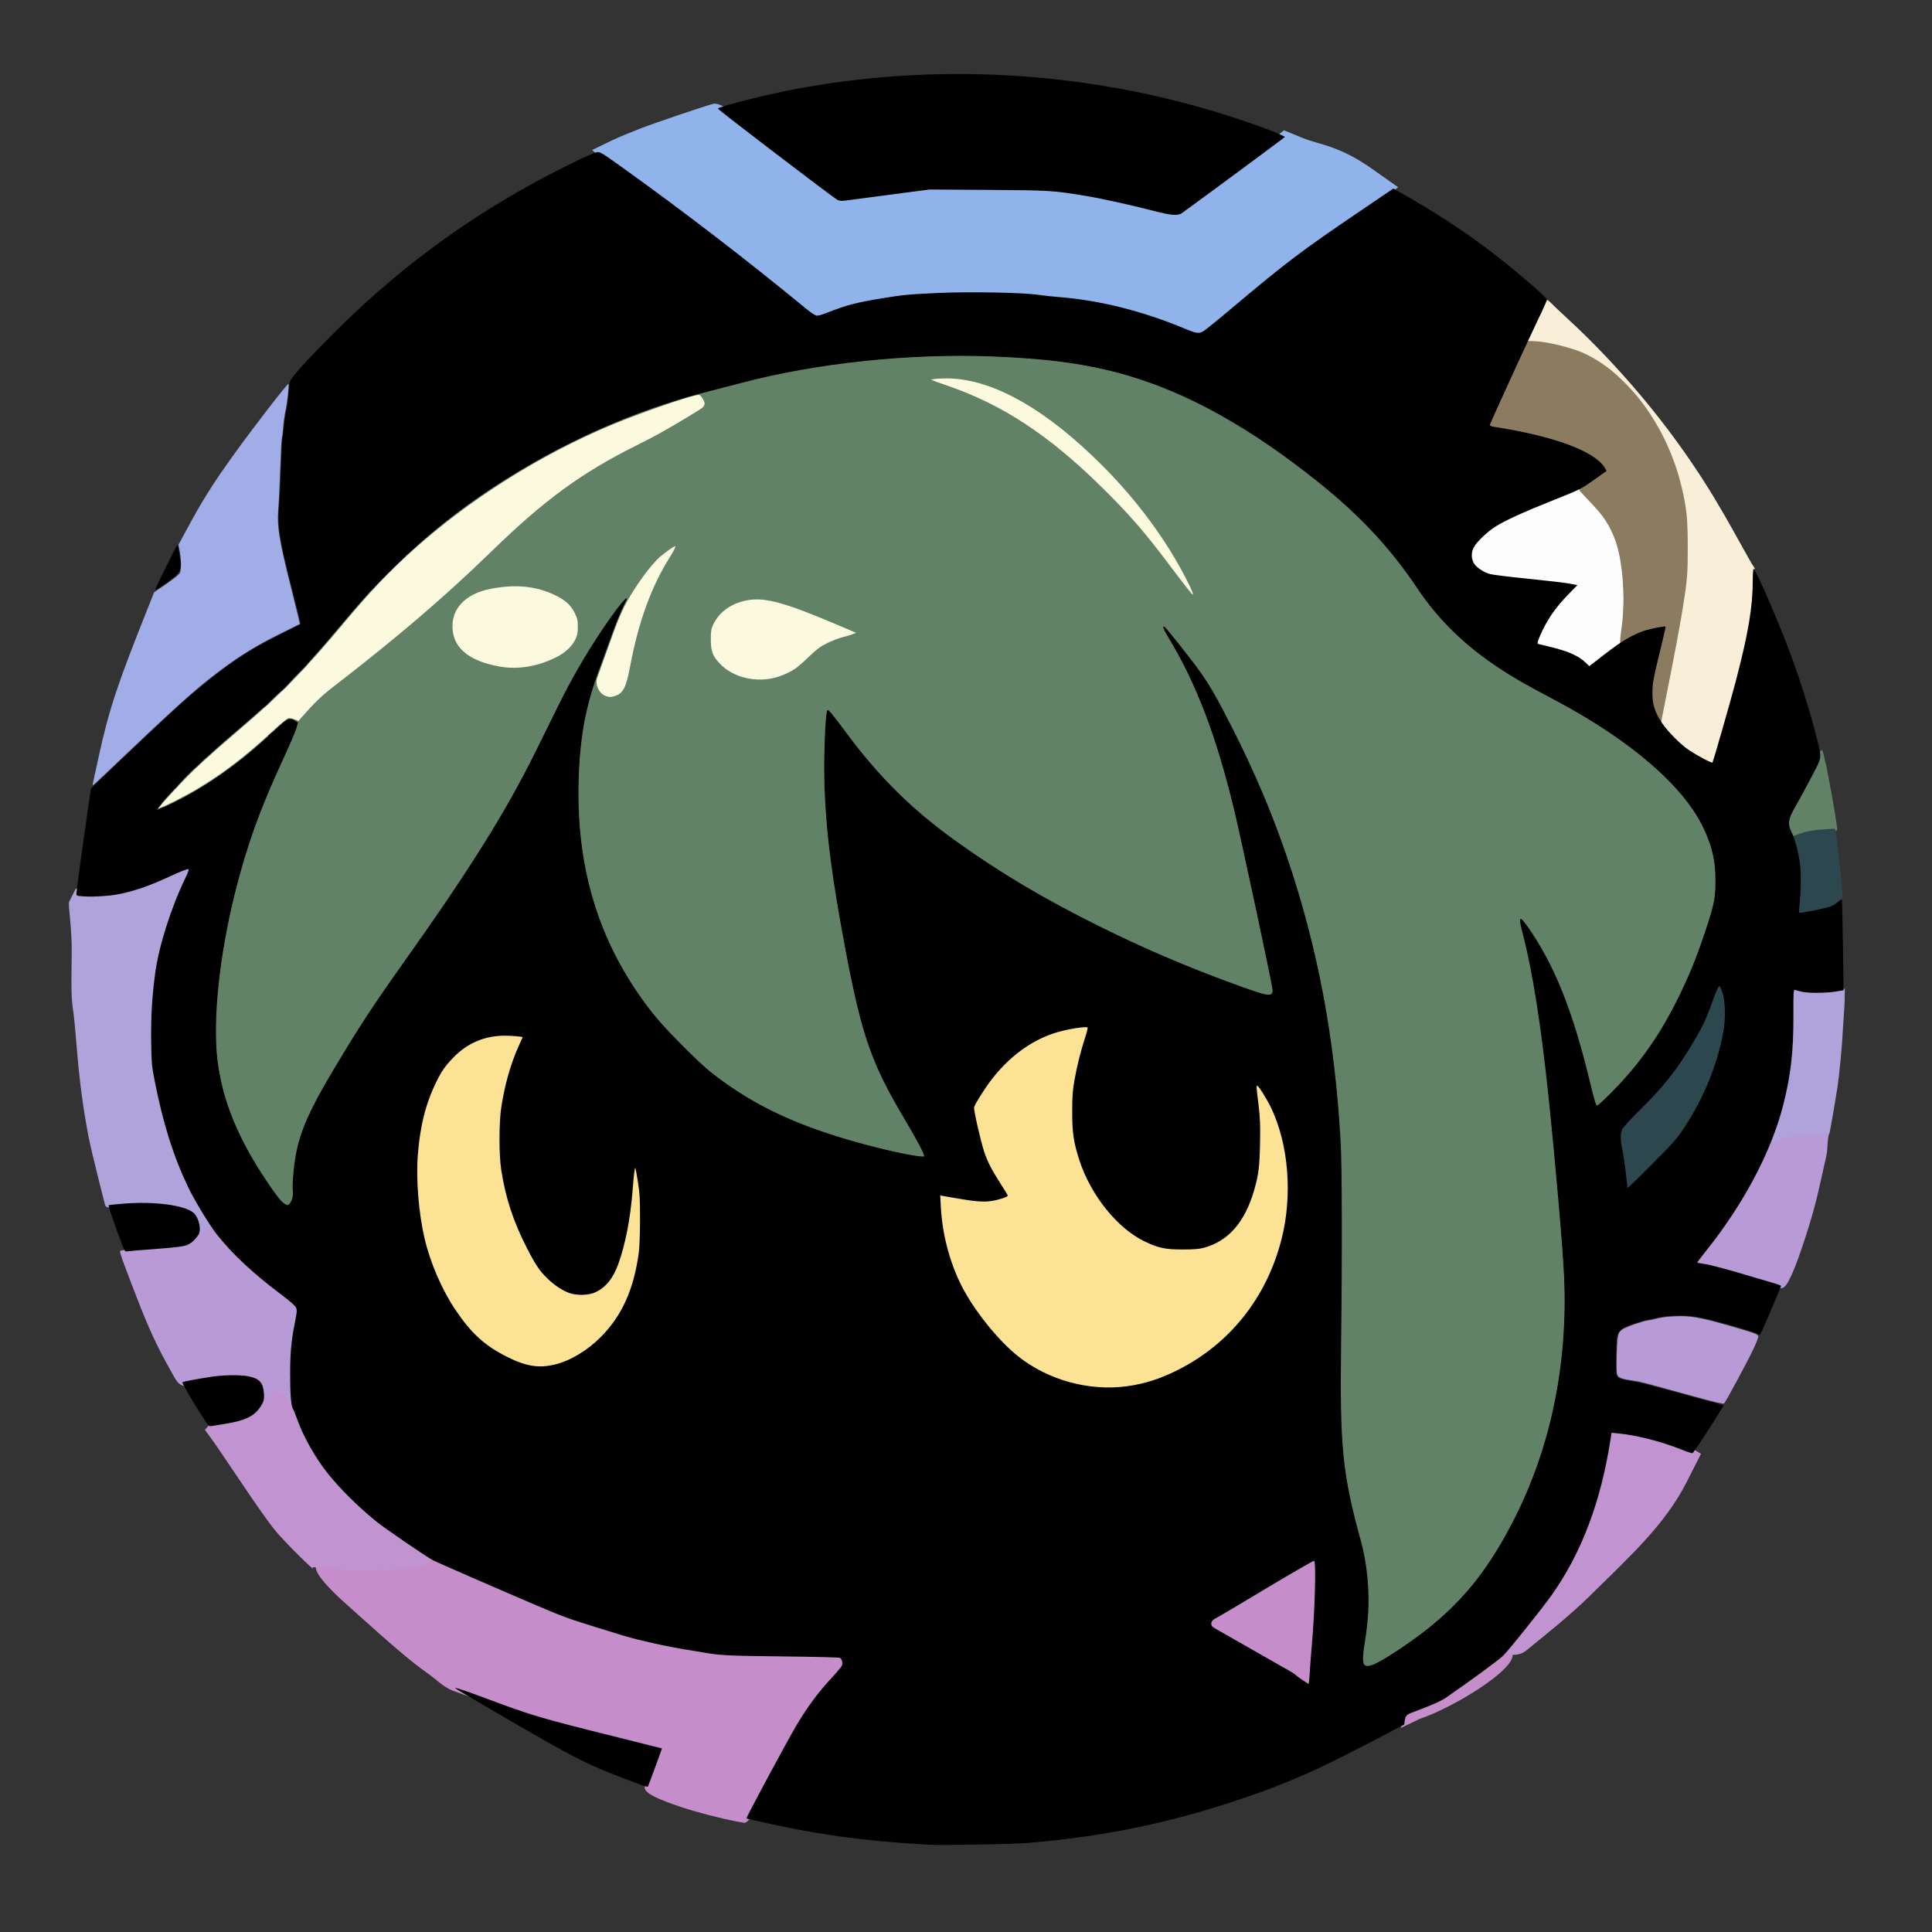
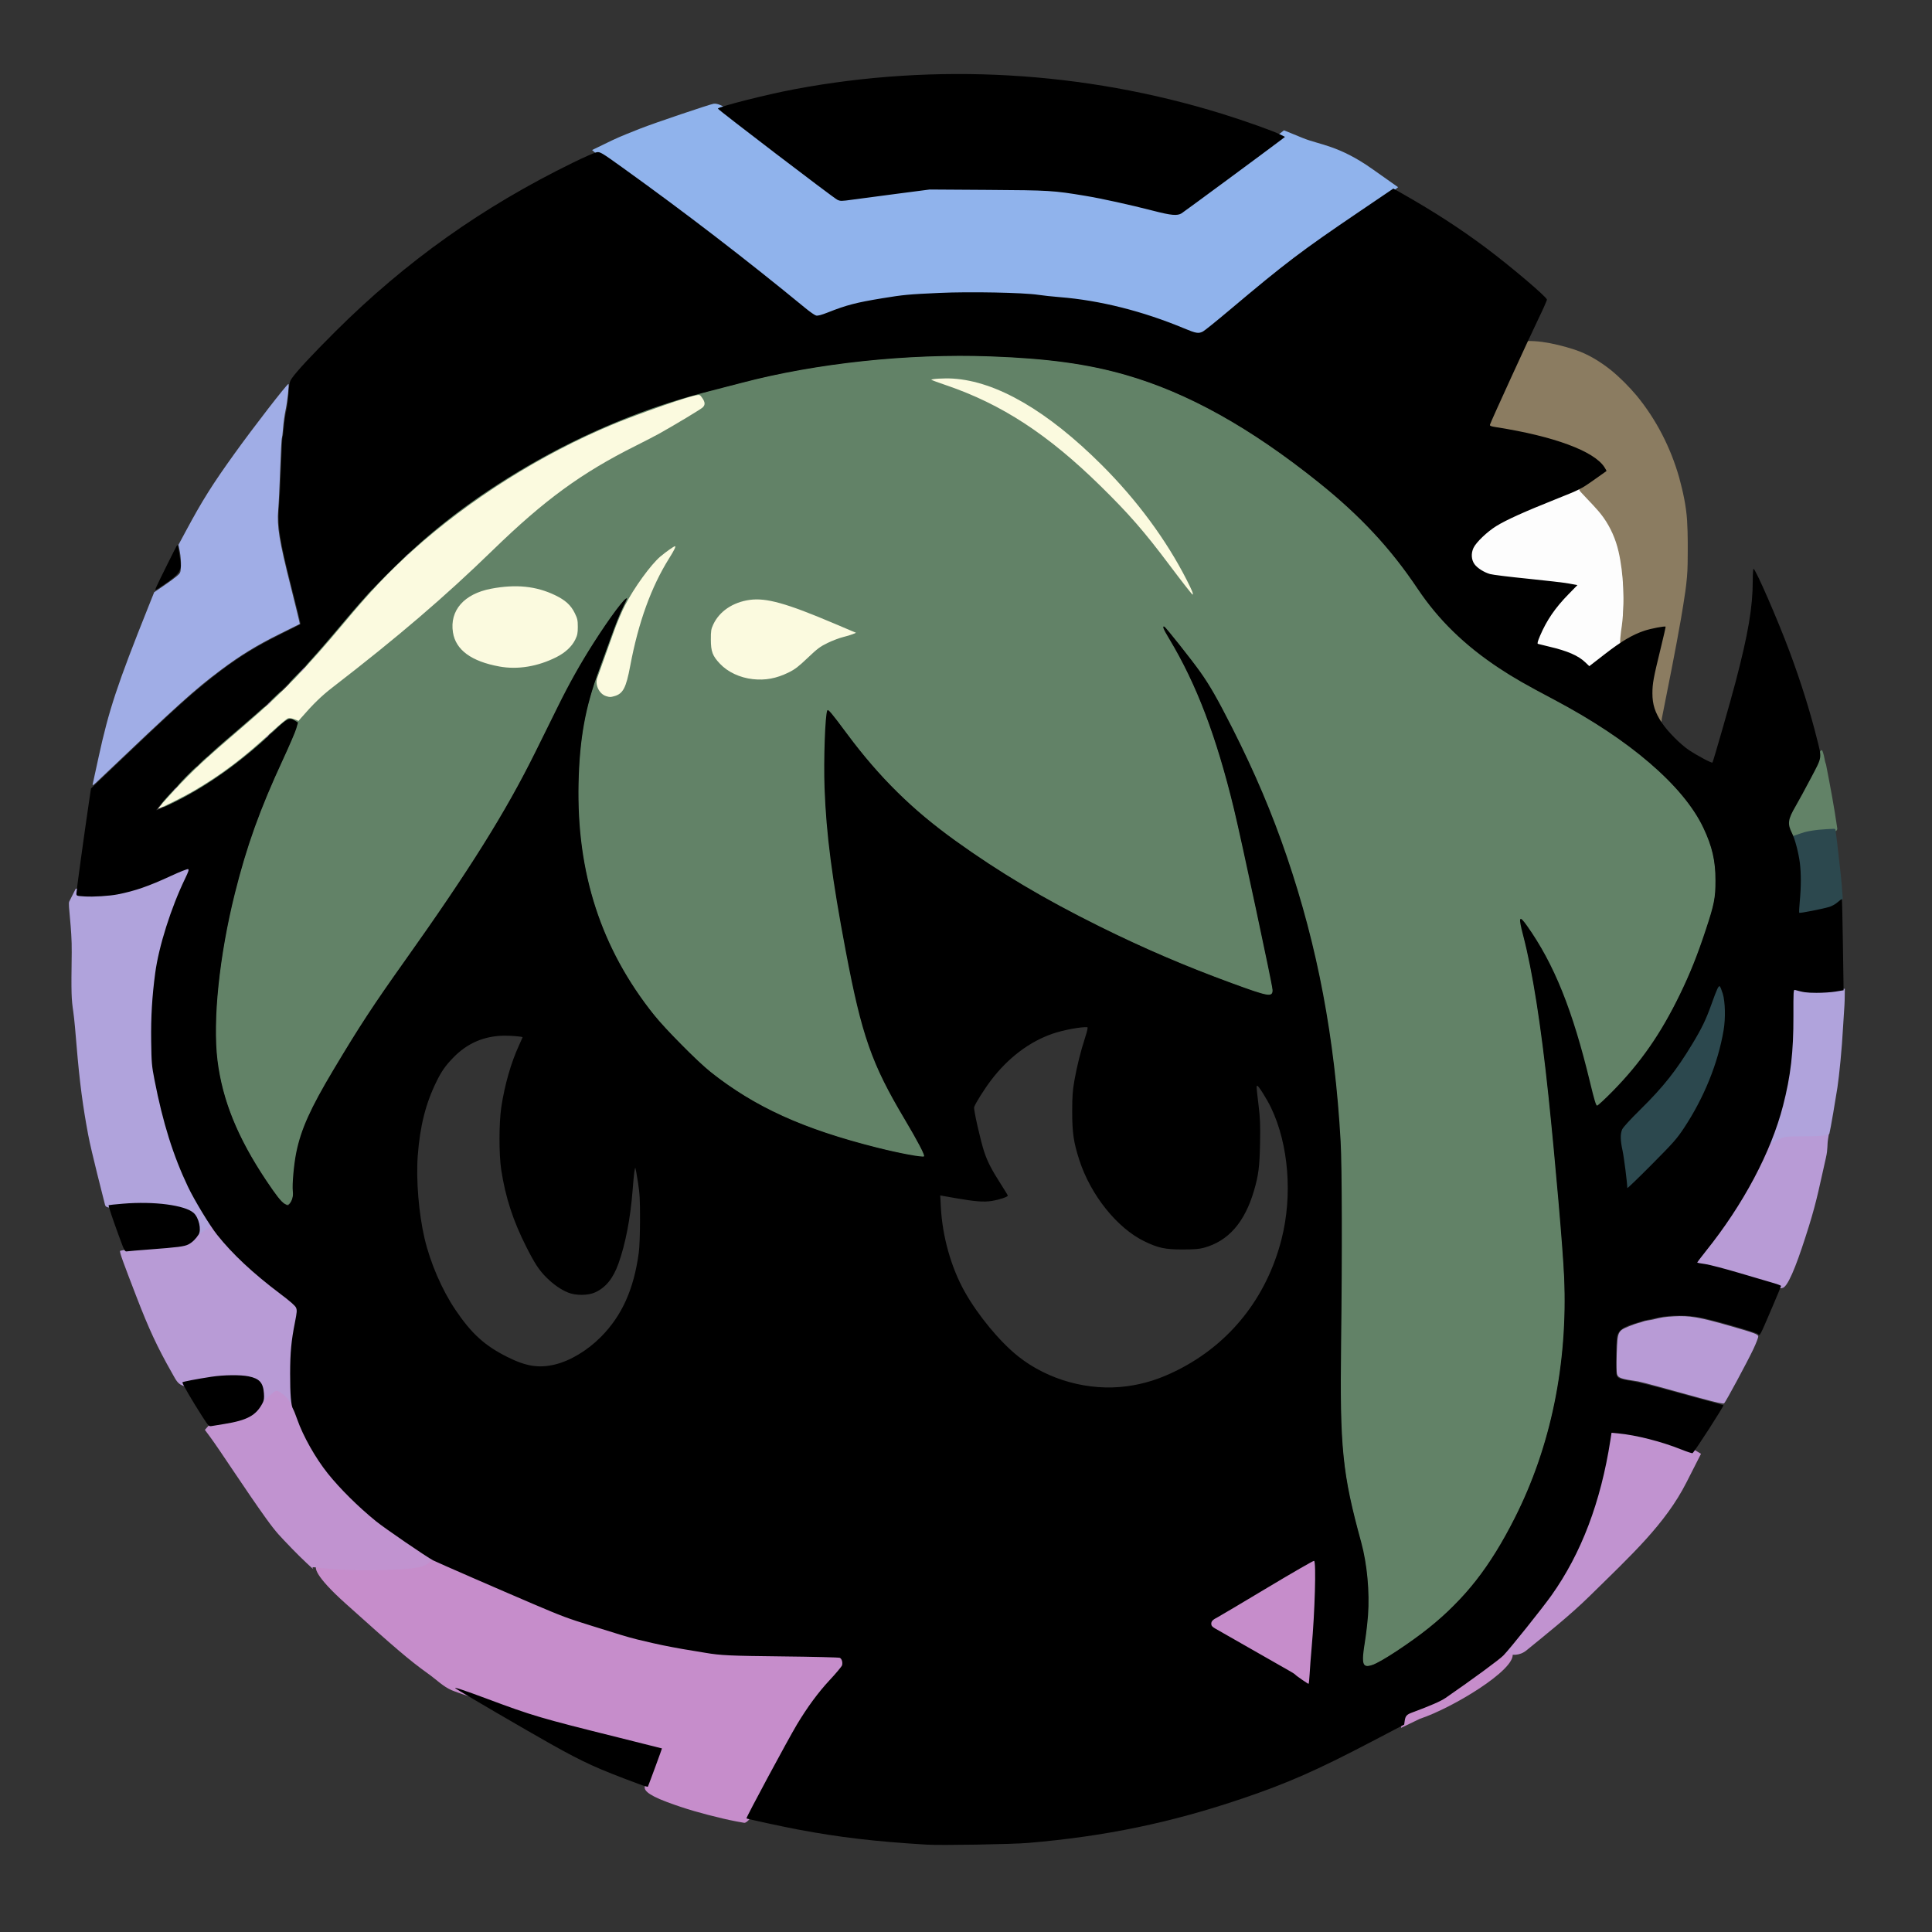
<svg xmlns="http://www.w3.org/2000/svg" version="1.1" id="svg1" width="2730.667" height="2730.667" viewBox="0 0 2730.667 2730.667">
  <rect x="0" y="0" width="2730.667" height="2730.667" fill="#333333" stroke="none" />
  <defs id="defs1" />
  <g id="g1">
    <g id="g2">
      <path id="path26" style="display:inline;fill:#628267;fill-opacity:1;stroke-width:0.846" d="m 1353.853,502.406 c -94.334,0.743 -188.778,10.759 -280.742,32.01 -56.47,14.307 -113.402,27.596 -167.957,48.344 -106.289,39.823 -206.473,96.663 -293.873,169.201 -9.329,7.811 -18.722,15.797 -27.203,24.42 -9.083,6.399 -16.138,15.454 -24.43,22.871 -10.994,10.645 -22.073,21.363 -32.145,32.818 -7.55,4.809 -11.313,13.341 -18.023,19.062 -24.545,27.489 -47.711,56.184 -72.301,83.637 -3.797,4.746 -6.577,10.492 -11.934,13.691 -6.048,4.147 -11.019,10.165 -15.441,16.021 -2.549,5.182 -7.66,9.192 -12.189,12.768 -5.615,2.268 -9.628,7.786 -13.941,11.957 -2.649,4.558 -6.439,8.941 -11.441,10.9 -18.529,15.017 -36.075,31.26 -54.287,46.676 -8.111,6.931 -16.203,14.35 -23.484,21.904 -6.413,3.083 -10.411,9.795 -15.57,14.449 -5.264,2.314 -8.905,7.738 -13.32,11.422 -5.663,5.42 -11.046,11.109 -15.348,17.6 -4.226,4.689 -9.683,7.977 -13.518,13.146 -2.899,4.101 -9.185,7.933 -8.262,13.619 3.047,3.674 8.156,-0.578 11.607,-1.562 48.007,-22.777 91.73,-53.952 131.318,-89.234 5.091,-4.156 8.107,-10.66 14.301,-13.346 7.959,-5.644 13.9,-14.789 23.496,-17.799 4.072,-0.096 8.4,1.894 11.084,4.908 -2.905,13.69 -10.005,26.145 -15.201,39.057 -20.776,45.457 -40.946,91.326 -55.818,139.117 -23.428,73.776 -38.819,150.298 -43.762,227.594 -0.784,30.459 -1.757,61.282 4.666,91.269 11.865,63.025 43.742,120.276 81.182,171.578 4.225,4.619 8.111,11.902 15.064,12.33 6.367,-1.887 7.846,-10.061 7.873,-15.867 -0.236,-35.14 5.234,-70.538 19.248,-102.932 14.939,-34.493 35.178,-66.404 54.428,-98.643 33.612,-55.693 71.499,-108.6 108.951,-161.74 49.978,-71.84 99.247,-144.521 140.145,-222.014 27.774,-52.563 52.643,-106.666 81.576,-158.584 18.464,-31.103 37.655,-61.905 60.275,-90.205 2.03,-2.307 3.975,-4.776 6.508,-6.557 -8.235,18.287 -16.228,36.697 -22.773,55.68 -14.852,41.324 -31.618,82.397 -38.467,126.029 -7.091,43.565 -8.322,87.989 -5.832,132.01 4.793,79.468 28.564,158.012 70.99,225.551 18.84,30.521 41.183,58.844 66.797,83.973 22.762,23.511 46.247,46.638 73.643,64.781 66.444,46.644 144.584,72.848 222.967,91.283 17.438,3.713 34.826,8.714 52.695,9.652 3.793,-0.95 -0.958,-5.961 -1.357,-8.523 -22.471,-44.022 -51.309,-84.797 -69.086,-131.16 -22.016,-56.135 -32.121,-115.893 -43.355,-174.857 -11.997,-66.203 -22.659,-132.897 -25.273,-200.176 -0.638,-36.823 -0.921,-73.852 2.352,-110.496 0.475,-1.719 0.16,-4.84 1.551,-5.736 9.933,9.419 17.157,21.387 25.764,31.996 32.881,44.03 69.811,85.271 112.443,120.102 55.826,45.436 116.721,84.394 179.728,119.059 82.022,44.745 167.306,83.503 255.107,115.467 15.683,5.389 31.115,11.991 47.398,15.342 4.011,1.118 9.472,-1.56 8.336,-6.338 -3.223,-23.345 -9.179,-46.245 -13.676,-69.371 -14.486,-67.129 -27.995,-134.493 -44.342,-201.201 -20.077,-79.82 -46.817,-158.882 -89.66,-229.594 -1.964,-4.41 -6.08,-8.894 -6.274,-13.645 3.068,1.508 5.038,5.823 7.649,8.266 23.335,29.253 47.804,58.081 65.537,91.201 74.016,133.826 126.249,279.705 153.139,430.295 15.519,86.272 23.91,173.859 24.119,261.572 1.168,106.796 -1.512,213.596 -0.402,320.391 0.86,45.445 5.382,90.938 16.314,135.131 7.917,34.956 20.223,69.354 21.17,105.48 1.131,26.553 0.958,53.122 -3.637,79.314 -1.038,11.137 -4.538,22.648 -1.926,33.764 2.242,5.805 9.545,2.893 13.779,1.543 20.597,-9.317 38.958,-22.873 57.424,-35.77 21.399,-15.162 41.586,-32.025 59.553,-51.166 41.597,-41.126 71.103,-92.63 95.398,-145.385 40.867,-90.661 59.78,-190.625 58.715,-289.879 -1.683,-65.758 -8.693,-131.228 -14.377,-196.723 -8.807,-90.811 -17.377,-181.877 -34.994,-271.492 -3.655,-20.179 -9.592,-39.86 -13.312,-60.006 -0.702,-1.546 0.155,-4.804 1.951,-2.166 11.622,13.619 20.588,29.291 29.688,44.664 37.21,65.806 48.473,143.138 67.317,215.686 1.124,4.406 13.249,10.984 15.382,8.057 37.731,-35.181 70.396,-86.503 94.902,-132.012 23.168,-41.704 41.572,-85.92 55.775,-131.441 6.672,-19.259 11.451,-39.365 10.969,-59.873 0.521,-30.315 -7.963,-60.347 -23.039,-86.557 -20.986,-36.716 -52.212,-66.305 -84.662,-92.867 -46.687,-37.684 -99.523,-66.596 -152.311,-94.676 -42.576,-23.104 -83.124,-50.585 -116.848,-85.58 -23.576,-22.609 -41.309,-50.167 -60.223,-76.584 -36.064,-50.144 -80.746,-93.487 -129.088,-131.705 -75.739,-60.296 -159.153,-113.258 -251.801,-143.186 -75.587,-24.752 -155.703,-30.319 -234.715,-31.932 -6.218,-0.082 -12.436,-0.099 -18.654,-0.08 z m -464.305,340.309 -0.066,0.137 c -0.778,2.098 -1.387,0.655 0.066,-0.137 z M 2575.899,1061.581 c -2.506,-6.038 -7.774,11.102 -8.277,12.301 -2.012,6.505 -5.999,10.847 -9.07,16.943 -9.016,17.152 -19.216,32.756 -28.797,49.591 -3.412,6.402 -7.351,16.069 -6.909,23.573 0.258,6.215 5.091,13.82 7.627,19.324 0.963,1.324 7.1,0.737 8.296,0.517 7.459,-2.639 15.241,-4.395 23.051,-5.488 10.59,-1.737 20.011,-2.663 30.711,-3.244 1.197,0.023 5.206,-0.813 4.076,-5.427 -4.347,-30.01 -9.891,-59.416 -15.715,-89.155 -2.912,-7.952 -1.277,-8.324 -4.995,-18.936 z" />
      <path style="fill:#fdfdfd;fill-opacity:1;stroke:none;stroke-width:0.15" d="m 2216.795,691.902 c -17.689,6.586 -32.441,14.556 -49.866,21.807 -12.83,5.418 -25.984,9.153 -38.594,15.071 -12.836,6.324 -26.759,17.906 -37.567,27.298 -5.14,4.607 -9.898,8.491 -13.327,14.547 -3.465,6.449 -5.329,17.57 -2.004,24.183 2.437,5.131 8.538,12.969 13.308,15.873 6.873,4.362 18.35,7.093 26.251,8.352 15.246,2.198 32.244,2.65 47.559,4.259 18.915,1.984 31.43,2.635 50.226,5.415 3.081,0.498 6.338,0.49 9.377,1.286 -7.052,8.299 -13.761,9.861 -20.775,18.262 -12.764,14.98 -22.814,31.377 -30.149,49.696 -1.04,2.607 -1.185,7.41 -2.049,10.079 -0.173,0.999 4.277,6.588 5.125,6.625 14.631,3.472 26.997,7.03 41.114,12.224 14.938,9.453 26.257,22.396 37.164,14.731 11.311,-8.517 24.34,-15.525 35.282,-24.51 7.262,-4.51 6.524,-13.115 7.543,-20.782 0.84,-6.072 -1.937,-12.655 -1.619,-18.785 1.108,-14.844 1.304,-29.748 0.939,-44.625 -0.157,-7.173 -0.67,-14.373 -1.142,-21.503 0,-1.26 -0.41,-2.435 -0.413,-3.704 -0.934,-9.539 -2.502,-19.02 -4.663,-28.357 -0.782,-3.364 -1.696,-6.692 -2.716,-9.975 -0.569,-2.002 -1.354,-3.956 -1.948,-5.958 -0.47,-0.94 -0.662,-1.995 -1.042,-2.946 -1.422,-3.167 0.123,-8.567 -1.468,-11.664 -11.394,-19.173 -19.86,-28.124 -34.437,-44.185 -5.978,-8.649 -7.739,-13.387 -10.868,-15.372 -9.005,-10.634 -16.841,0.305 -19.239,2.66 z m 66.224,69.46 c -0.093,0.243 0.015,-0.119 0,0 z m -0.256,0.513 c -0.501,0.402 -0.129,0.036 0,0 z m 9.933,47.326 c 0.412,0.184 0.05,0.043 0,0 z" id="path29" />
-       <path style="fill:#f9eed8;fill-opacity:1;stroke-width:0.299" d="m 2186.792,424.038 c -2.085,0.451 -2.329,3.164 -3.259,4.723 -7.551,17.686 -16.651,34.671 -24.181,52.365 -0.812,1.46 0.763,2.714 2.173,2.482 13.745,0.233 27.328,2.409 40.672,5.656 18.191,4.302 36.161,10.201 52.115,20.099 29.826,18.088 54.282,43.936 73.905,72.547 23.317,34.288 39.814,73.146 48.507,113.578 4.043,17.864 6.516,36.143 6.742,54.457 0.438,21.037 0.59,42.177 -0.599,63.158 -1.987,23.479 -6.186,46.759 -10.199,69.997 -7.514,41.732 -15.727,83.341 -24.089,124.91 -0.622,3.766 -1.853,7.526 -2.094,11.296 7.672,12.228 18.097,22.477 28.596,32.292 11.212,10.198 24.655,17.49 38.07,24.341 2.239,0.843 4.368,2.611 6.845,2.476 2.156,-0.932 2.014,-3.836 2.906,-5.697 9.882,-32.734 19.183,-65.644 28.232,-98.618 9.539,-35.696 18.728,-71.611 23.849,-108.252 1.246,-9.528 2.318,-19.106 2.661,-28.711 -0.179,-0.929 -0.817,-1.675 -0.519,-2.712 0.101,-1.341 0.996,-2.469 0.798,-3.903 0.474,-8.496 0.05,-17.029 1.026,-25.49 1.698,0.032 1.396,-2.1 0.447,-2.892 -5.329,-8.022 -9.731,-16.619 -14.532,-24.958 -17.781,-32.025 -35.503,-64.116 -55.274,-94.972 -44.737,-70.27 -97.322,-135.47 -155.745,-194.818 -17.052,-17.373 -34.836,-34.001 -52.703,-50.526 -4.534,-4.052 -8.517,-8.733 -13.286,-12.522 -0.321,-0.19 -0.687,-0.334 -1.067,-0.308 z" id="path27" />
      <path style="display:inline;fill:#8b7c61;fill-opacity:1;stroke:none;stroke-width:0.299" d="m 2158.702,482.162 c -9.888,20.917 -19.433,42.03 -29.082,63.071 -8.137,18.023 -16.509,35.946 -24.261,54.138 -1.045,1.855 0.82,3.59 2.582,3.853 9.213,2.1 18.635,3.153 27.898,5.023 30.055,5.668 60.031,12.637 88.441,24.052 13.348,5.593 26.863,11.999 37.419,22.113 3.266,3.189 6.004,6.98 7.938,11.034 -10.479,7.276 -20.721,14.983 -31.483,21.781 -1.795,1.391 -4.255,1.923 -5.763,3.641 -1.033,2.282 1.619,3.99 2.78,5.59 10.409,11.526 21.941,22.168 31.007,34.809 10.238,14.378 17.54,31.001 21.465,48.3 3.783,16.382 5.569,33.219 6.599,50.026 0.86,20.973 0.296,42.039 -3.115,62.781 -0.641,4.879 -1.592,14.174 -1.252,19.094 0.783,1.848 7.292,-2.427 8.435,-3.071 10.467,-6.084 18.553,-9.945 30.369,-13.148 8.387,-2.317 11.631,-5.925 20.379,-6.283 1.135,0.037 0.461,4.891 0.529,5.762 -5.128,23.742 -11.457,40.126 -15.963,64.03 -1.936,10.494 -1.604,22.886 -0.253,33.46 1.534,8.623 4.605,19.287 9.41,26.627 3.143,5.841 5.586,5.064 6.02,-3.298 9.284,-46.963 18.854,-93.878 27.082,-141.041 4.202,-25.714 9.104,-51.472 9.386,-77.613 0.251,-20.444 0.464,-40.92 -0.77,-61.338 -1.314,-20.595 -5.797,-40.843 -11.207,-60.708 -11.958,-42.052 -32.284,-81.829 -60.061,-115.637 -11.028,-12.999 -23.068,-25.198 -36.264,-36.006 -15.53,-12.345 -32.735,-22.912 -51.677,-29.104 -14.965,-4.88 -30.321,-8.716 -45.922,-10.887 -6.703,-0.862 -13.517,-1.299 -20.244,-1.21 l -0.281,0.104 z" id="path28" />
      <path id="path25" style="display:inline;fill:#2c484e;fill-opacity:1;stroke-width:0.211" d="m 2592.512,1171.432 c -0.252,-0.017 -0.505,-0.01 -0.738,0.01 -13.603,0.588 -27.328,1.303 -40.602,4.553 -5.448,1.523 -10.736,3.548 -16.078,5.395 -0.351,-0.016 -1.029,0.926 -0.742,1.582 0.801,3.29 2.155,6.39 2.953,9.688 3.904,14.082 6.686,28.521 6.857,43.109 0.192,12.138 0.083,24.333 -1.139,36.43 -0.395,5.767 -1.128,11.536 -1.025,17.322 -0.068,1.311 1.299,1.935 2.422,1.565 11.685,-1.58 23.229,-4.084 34.719,-6.703 4.526,-1.008 9.055,-2.237 13.068,-4.639 4.005,-2.052 7.043,-5.512 10.854,-7.84 1.513,-0.281 1.444,-1.817 1.352,-3.019 -1.12,-21.26 -3.835,-42.392 -6.164,-63.543 -1.325,-10.909 -2.426,-21.853 -4.107,-32.713 -0.129,-0.865 -0.872,-1.143 -1.629,-1.195 z m -162.297,221.803 c -2.141,0.196 -2.832,2.671 -3.734,4.256 -4.489,9.996 -7.718,20.497 -11.742,30.68 -4.83,12.843 -10.791,25.23 -17.752,37.035 -14.843,25.569 -31.175,50.301 -50.754,72.525 -8.502,9.716 -17.527,19.013 -26.645,28.107 -7.35,7.22 -14.535,14.617 -21.486,22.223 -3.27,3.682 -6.847,7.589 -7.59,12.662 -1.709,9.028 0.528,18.173 2.148,27.029 2.648,14.815 4.398,29.779 5.979,44.744 0.313,1.942 0.058,4.009 0.646,5.881 1.132,1.341 2.988,0.348 3.945,-0.686 11.57,-10.664 22.595,-21.903 33.721,-33.025 9.927,-10.119 20.027,-20.087 29.463,-30.672 9.926,-11.323 17.861,-24.198 25.568,-37.082 21.383,-36.644 37.098,-76.793 44.668,-118.602 2.252,-12.837 2.624,-25.97 1.678,-38.953 -0.56,-7.416 -1.975,-14.805 -4.842,-21.693 -0.751,-1.474 -1.038,-3.515 -2.611,-4.342 -0.213,-0.069 -0.437,-0.09 -0.66,-0.086 z" />
      <path style="display:inline;fill:#fbfadf" d="m 244.476,1118.97 c 28.897,-31.094 42.674,-43.857 105.524,-97.753 49.166,-42.161 83.333,-77.474 135.992,-140.551 37.307,-44.688 62.757,-71.541 97.341,-102.709 79.716,-71.839 181.548,-135.961 282.732,-178.03 35.972,-14.956 103.029,-38.445 117.546,-41.175 5.418,-1.019 5.729,-0.886 9,3.834 4.161,6.005 4.29,9.802 0.453,13.376 -2.809,2.617 -37.964,23.792 -60.398,36.38 -5.867,3.292 -21.167,11.231 -34,17.643 -76.665,38.305 -129.035,76.528 -201.965,147.409 -68.186,66.27 -133.924,122.568 -226.9,194.318 -15.27,11.784 -27.272,23.44 -43.999,42.73 l -3.855,4.445 -5.64,-2.257 c -3.3,-1.32 -7.039,-1.906 -9.011,-1.411 -1.854,0.465 -11.604,8.486 -21.667,17.824 -40.213,37.316 -71.184,60.88 -110.603,84.15 -13.935,8.227 -43.73,23.254 -51.392,25.92 -1.301,0.453 8.078,-10.414 20.841,-24.147 z M 856.826,983.954 c -10.117,-3.029 -16.516,-16.764 -12.401,-26.621 0.771,-1.848 4.06,-11.005 23.703,-66 3.929,-11 10.682,-26.9 15.006,-35.333 12.779,-24.922 36.847,-58.162 50.328,-69.507 7.55,-6.354 19.083,-14.493 20.535,-14.493 1.677,0 -0.961,5.52 -7.981,16.701 -25.601,40.777 -43.739,90.834 -55.312,152.651 -5.791,30.93 -10.132,39.179 -22.412,42.589 -5.675,1.576 -6.242,1.577 -11.466,0.013 z M 1064,959.893 c -18.319,-2.023 -35.289,-9.988 -46.471,-21.811 -10.461,-11.061 -12.766,-17.189 -12.819,-34.082 -0.039,-12.393 0.359,-14.86 3.47,-21.493 8.688,-18.529 27.672,-31.325 51.362,-34.62 23.417,-3.257 51.942,4.702 119.251,33.274 l 31.141,13.219 -4.634,1.916 c -2.549,1.054 -8.834,2.949 -13.967,4.21 -5.133,1.262 -14.845,4.959 -21.582,8.216 -10.482,5.067 -14.553,8.118 -28.225,21.148 -13.047,12.434 -18.014,16.225 -27.085,20.671 -17.124,8.393 -32.801,11.3 -50.442,9.352 z M 705.933,942.052 c -39.741,-7.219 -61.809,-23.415 -65.727,-48.236 -4.883,-30.94 15.628,-54.442 53.86,-61.715 35.09,-6.675 63.734,-3.772 90.613,9.184 14.313,6.899 22.165,14.038 27.605,25.099 3.849,7.825 4.382,10.212 4.382,19.596 0,8.97 -0.591,11.89 -3.683,18.186 -4.738,9.648 -14.117,18.356 -26.488,24.591 -26.441,13.327 -54.707,17.992 -80.563,13.295 z M 1652.667,798.328 c -35.462,-47.266 -57.251,-72.233 -97.482,-111.7 -74.162,-72.753 -139.371,-115.318 -217.596,-142.035 -11.226,-3.834 -20.724,-7.283 -21.105,-7.665 -1.42,-1.42 17.838,-2.604 30.154,-1.853 61.831,3.767 133.915,45.596 210.686,122.259 49.691,49.621 91.121,105.72 120.047,162.553 7.589,14.911 9.556,19.814 8.245,20.556 -0.522,0.295 -15.349,-18.656 -32.949,-42.115 z" id="path22" />
-       <path id="path31" style="fill:#fce294;fill-opacity:1;stroke:none;stroke-width:0.423" d="m 1534.398,1441.969 c -14.761,0.661 -29.275,4.043 -43.494,7.887 -39.955,11.752 -73.75,39.219 -98.603,72.072 -8.451,11.547 -16.49,23.481 -23.139,36.166 -3.968,7.337 -0.923,15.725 0.303,23.355 3.87,17.842 7.737,35.758 13.602,53.07 6.423,18.299 17.245,34.55 27.447,50.891 -7.182,2.135 -14.634,3.269 -22.139,2.869 -16.037,-0.347 -31.532,-3.934 -47.352,-6.436 -5.675,-0.56 -11.991,-3.307 -17.242,0.185 -4.296,2.801 -4.791,8.232 -4.318,12.889 1.197,45.725 12.117,91.463 33.633,131.943 16.049,29.041 36.367,55.699 59.678,79.289 21.799,22.685 48.89,40.107 78.414,50.91 26.039,9.53 53.867,14.571 81.629,13.559 33.641,-0.69 66.656,-10.482 96.465,-25.805 54.962,-27.395 100.583,-73.042 128.004,-127.984 20.286,-40.588 31.778,-85.643 32.517,-131.059 0.696,-39.428 -5.45,-79.353 -20.723,-115.848 -5.969,-13.422 -13.028,-26.443 -21.623,-38.369 -4.427,-6.371 -15.662,-7.034 -19.729,-0.045 -2.861,5.07 -0.561,11.043 -0.377,16.49 2.07,17.495 4.262,34.992 4.008,52.355 -0.359,19.176 -0.206,38.18 -3.041,57.201 -3.38,18.738 -9.077,37.22 -18.014,54.082 -6.312,11.699 -14.733,22.438 -25.371,30.174 -10.607,7.565 -23.13,13.081 -36.256,13.846 -7.628,0.452 -15.781,0.572 -23.512,0.455 -13.38,-0.035 -26.933,-2.23 -38.939,-8.383 -20.61,-9.055 -37.869,-24.265 -52.299,-41.307 -19.242,-22.901 -33.693,-49.838 -41.791,-78.652 -3.037,-10.237 -5.379,-21.226 -6.129,-31.891 -0.565,-17.503 -0.629,-34.613 0.049,-52.111 2.493,-21.936 7.891,-43.523 13.928,-64.48 2.245,-8.334 5.735,-16.808 6.969,-25.543 0.74,-6.457 -5.179,-12.27 -11.588,-11.773 -0.322,0 -0.645,-0.01 -0.967,0 z m -822.283,12.305 c -29.33,-0.326 -58.422,12.45 -78.332,33.941 -9.976,9.637 -18.088,21.061 -24.236,33.477 -20.741,40.551 -29.144,86.412 -29.453,131.688 -0.182,35.405 3.41,70.961 12.074,105.328 11.023,41.699 29.777,81.589 56.287,115.705 14.964,19.44 33.762,35.988 55.422,47.598 19.038,10.251 39.796,19.579 61.885,18.943 26.725,-0.86 51.822,-13.08 72.744,-29.09 27.702,-21.288 48.943,-50.715 60.605,-83.635 7.272,-20.326 11.881,-41.604 14.062,-63.068 1.479,-24.201 1.089,-48.478 0.592,-72.705 -0.427,-12.342 -2.621,-24.558 -4.762,-36.678 -2.014,-9.028 -16.014,-10.549 -20.684,-2.885 -2.925,5.133 -2.006,11.372 -2.951,17.014 -3.288,39.353 -7.714,78.771 -21.725,115.898 -4.994,12.792 -12.761,25.743 -25.834,31.502 -13.05,5.36 -28.697,3.519 -40.439,-4.207 -14.921,-9.258 -27.291,-22.501 -35.619,-37.955 -11.803,-21.225 -22.216,-43.238 -29.902,-66.062 -6.798,-20.231 -11.505,-40.816 -14.389,-62.111 -1.713,-15.749 -1.437,-31.622 -1.475,-47.147 -0.033,-20.361 2.653,-40.641 7.346,-60.435 5.044,-23.059 13.152,-45.337 23.025,-66.744 2.779,-5.11 1.8,-12.351 -3.566,-15.355 -5.919,-2.874 -12.786,-2.261 -19.184,-2.814 -3.829,-0.143 -7.66,-0.214 -11.492,-0.201 z" />
      <path style="display:inline;fill:#c68dcb" d="m 1021.736,2570.317 c -29.437,-6.978 -52.413,-13.383 -79.063,-23.366 -30.101,-11.276 -32.818,-17.829 -31.099,-22.865 2.564,-7.51 2.82,-13.947 8.189,-28.247 5.368,-14.3 9.115,-20.266 4.591,-23.355 -4.827,-3.295 -13.307,-2.456 -37.874,-8.508 -109.395,-26.95 -147.454,-37.945 -181.607,-51.604 -11.47,-4.587 -58.609,-19.962 -66.485,-23.436 -12.703,-5.603 -19.984,-13.851 -33.937,-23.835 -25.925,-18.55 -46.799,-36.513 -116.457,-99.108 -43.542,-39.127 -43.758,-50.999 -40.218,-53.187 3.037,-1.877 45.04,-3.447 92.522,-3.459 51.78,-0.013 53.099,-0.079 58.981,-2.936 5.903,-2.868 13.288,-8.56 18.213,-6.197 8.849,4.245 123.138,54.257 153.997,66.34 83.341,32.633 132.393,49.063 211.789,62.701 38.796,6.873 39.904,5.842 123.838,6.771 43.633,0.483 79.698,-0.972 86.084,6.143 1.686,7.062 -5.369,26.788 -11.872,33.919 -6.6,7.159 -16.453,16.252 -18.284,19.209 -6.294,10.162 -12.963,20.09 -22.458,34.891 -16.461,25.523 -28.039,46.572 -64.3,114.871 -13.407,25.253 -21.374,31.449 -24.204,31.335 -1.467,-0.059 -18.576,-3.287 -30.345,-6.077 z m 959.398,-138.951 c 0.783,-9.408 8.964,-14.771 10.04,-15.872 13.578,-13.889 142.52,-99.076 146.695,-77.908 4.43,22.463 -85.085,76.569 -131.081,91.777 l -26.551,12.784 z m -144.832,-53.578 c -4.983,-2.376 -52.551,-29.809 -27.702,-18.77 -3.002,-1.205 -81.354,-40.262 -96.528,-49.489 -13.775,-8.377 -5.363,-23.827 6.489,-29.7 2.2,-1.09 32.135,-17.883 67.252,-38.962 35.118,-21.079 66.612,-38.639 67.611,-39.023 1.499,-0.575 10.334,8.95 10.788,33.316 0.839,44.981 -5.301,136.262 -8.093,138.139 l -1.472,13.233 z m -1337.737,-254.787 -3.232,-3.667 3.667,3.232 c 3.427,3.021 4.278,4.101 3.232,4.101 -0.239,0 -1.889,-1.65 -3.667,-3.667 z m -16,-16 -3.232,-3.667 3.667,3.232 c 3.427,3.021 4.278,4.101 3.232,4.101 -0.239,0 -1.889,-1.65 -3.667,-3.667 z" id="path14" />
      <path style="display:inline;fill:#c193d0" d="m 1158,2388 c 1.327,-1.467 2.713,-2.667 3.08,-2.667 0.367,0 -0.419,1.2 -1.747,2.667 -1.327,1.467 -2.713,2.667 -3.08,2.667 -0.367,0 0.419,-1.2 1.747,-2.667 z m 27.333,-32.667 c 0,-1.1 0.236,-2 0.524,-2 0.288,0 0.869,0.9 1.292,2 0.422,1.1 0.186,2 -0.524,2 -0.71,0 -1.292,-0.9 -1.292,-2 z m 934.315,-34.817 c 25.115,-28.989 59.254,-77.956 72.077,-98.578 31.842,-51.211 54.288,-106.165 66.086,-174.586 1.96,-11.367 6.722,-15.755 14.329,-35.031 6.214,-15.748 16.363,5.081 37.05,8.617 26.354,4.505 53.83,-4.394 70.247,18.877 l 24.741,14.971 -20.603,40.532 c -29.851,58.727 -77.838,102.572 -136.8,160.526 -28.19,27.708 -62.232,54.639 -89.341,76.814 -18.886,15.448 -47.216,-1.256 -37.785,-12.142 z M 412.822,2188.946 c -17.138,-17.947 -21.475,-21.547 -37.247,-43.468 -27.632,-38.404 -65.47,-96.897 -78.784,-114.802 l -7.226,-9.718 8.948,-9.984 c 2.646,-2.952 16.64,-3.258 23.973,-4.342 16.208,-2.396 21.796,-3.747 29.418,-8.799 7.717,-5.115 11.395,-9.786 15.894,-17.853 2.05,-3.675 8.298,-7.644 12.075,-11.145 5.874,-5.445 12.052,-5.387 15.194,-4.598 6.024,1.512 17.795,12.932 19.629,19.829 0.878,3.3 -0.601,5.411 4.967,13.645 4.516,6.679 11.192,16.542 14.574,23.061 18.359,35.395 29.967,53.789 65.284,88.885 28.243,28.066 46.72,45.203 92.251,75.122 8.928,5.867 29.491,7.536 21.737,16.292 -7.404,8.36 -9.011,9.307 -11.761,10.705 -4.646,2.362 -10.609,6.624 -73.179,7.46 -79.379,1.061 -90.721,-8.477 -85.857,-1.65 1.324,1.858 -18.162,-16.356 -29.891,-28.639 z" id="path15" />
      <path style="display:inline;fill:#b89bd6" d="m 2402.667,1975.939 c -17.967,-4.922 -44.067,-12.095 -58,-15.938 -13.933,-3.844 -27.133,-7.247 -29.333,-7.562 -24.138,-3.459 -28.178,-4.839 -29.815,-10.183 -0.794,-2.592 -0.955,-14.157 -0.411,-29.589 1.08,-30.646 1.448,-31.487 16.562,-37.772 5.315,-2.21 11.463,-4.412 13.664,-4.894 2.2,-0.481 5.2,-1.391 6.667,-2.022 1.467,-0.631 4.767,-1.417 7.333,-1.747 2.567,-0.33 5.867,-0.917 7.333,-1.305 10.745,-2.838 16.449,-3.696 29.333,-4.414 22.129,-1.233 36.202,1.18 79.333,13.604 35.138,10.121 39.262,11.65 39.722,14.718 0.214,1.427 -2.858,9.473 -6.825,17.88 -8.386,17.767 -38.991,74.605 -41.316,76.729 -1.151,1.052 -10.462,-0.989 -34.248,-7.505 z m -1993.953,4.209 c -1.158,-3.649 -11.927,-12.995 -16.212,-14.07 -2.844,-0.714 -4.611,0.236 -10.294,5.53 l -11.091,10.41 -4.515,-11.879 c -7.898,-20.78 -1.605,-20.067 -37.967,-19.99 -19.254,0.041 -26.523,-0.164 -43.577,2.821 -11.367,1.989 -17.879,9.24 -27.175,5.345 -7.232,-3.03 -9.169,-7.807 -15.192,-18.433 -20.331,-35.87 -32.263,-61.382 -50.196,-108.043 -17.126,-44.561 -24.23,-63.004 -22.646,-63.893 1.416,-0.794 43.103,-7.794 70.249,-9.66 21.822,-1.5 26.213,-1.66 35.39,-15.184 5.113,-7.535 18.185,-17.091 24.377,-12.614 6.013,4.348 8.521,7.644 13.556,14.244 18.616,24.401 54.196,56.23 94.843,86.401 14.592,10.832 19.033,17.86 15.451,35.838 -6.743,33.845 -10.067,80.074 -7.054,102.126 1.586,11.603 -6.074,16.949 -7.946,11.051 z M 2468.764,1808.374 c -25.3,-7.597 -48.585,-13.641 -55.105,-14.724 -6.52,-1.083 -28.98,-22.204 -20.7,-6.161 3.26,6.316 3.415,-10.657 6.768,-14.68 19.721,-23.659 46.353,-61.441 63.249,-90.437 9.276,-15.918 29.312,-56.367 26.553,-50.584 -4.409,9.241 6.998,-14.721 10.353,-19.192 6.7,-8.927 16.39,-8.597 50.757,-8.597 l 34.552,-2.749 -1.342,8.075 c -1.566,9.422 -0.151,14.134 -3.088,26.968 -8.534,37.285 -12.482,59.685 -24.096,96.898 -13.775,44.14 -26.357,78.975 -34.979,85.997 -6.537,5.324 -27.623,-3.218 -52.923,-10.815 z M 245.333,1116.83 c 0,-0.277 1.05,-1.327 2.333,-2.333 2.115,-1.659 2.162,-1.611 0.503,0.503 -1.742,2.221 -2.837,2.927 -2.837,1.83 z m 130.667,-74.667 c 0,-0.277 1.05,-1.327 2.333,-2.333 2.115,-1.659 2.162,-1.611 0.503,0.503 -1.742,2.221 -2.837,2.927 -2.837,1.83 z m 2.667,-46.667 c 0,-0.277 1.05,-1.327 2.333,-2.333 2.115,-1.659 2.162,-1.611 0.503,0.503 -1.742,2.221 -2.837,2.927 -2.837,1.83 z m 48.667,-48.83 c 1.327,-1.467 2.713,-2.667 3.08,-2.667 0.367,0 -0.419,1.2 -1.747,2.667 -1.327,1.467 -2.713,2.667 -3.08,2.667 -0.367,0 0.419,-1.2 1.747,-2.667 z m 146,-160.503 c 0,-0.277 1.05,-1.327 2.333,-2.333 2.115,-1.658 2.162,-1.611 0.503,0.503 -1.742,2.221 -2.837,2.927 -2.837,1.83 z" id="path16" />
      <path style="display:inline;fill:#b0a3dc" d="m 275.834,1734.039 c -0.275,-12.098 -0.657,-15.922 -11.928,-21.546 -14.32,-7.146 -48.644,-10.706 -84.257,-8.345 -13.437,0.891 -29.378,6.278 -31.223,-1.283 -1.933,-7.926 -19.283,-74.792 -23.824,-99.143 -7.263,-38.952 -12.031,-72.653 -16.544,-127.872 -1.169,-14.3 -2.934,-35.298 -4.47,-45.931 -2.642,-18.281 -3.046,-23.828 -2.217,-83.713 0.482,-34.833 -5.603,-67.798 -3.564,-71.832 l 9.26,-18.329 29.305,-1.113 c 18.974,-0.721 27.011,3.247 36.341,1.165 20.179,-4.503 38.66,-16.527 61.187,-27.301 11.538,-5.519 25.005,-10.711 34.71,-7.074 9.922,3.719 5.557,12.111 0.683,21.817 -3.222,6.417 -11.047,23.681 -15.836,35.781 -24.047,60.749 -26.39,100.476 -27.943,179.835 -0.789,40.306 -4.188,33.823 6.526,87.692 12.571,63.207 68.269,109.339 64.511,162.133 l 10.701,16.9 -16.746,12.134 -14.35,10.199 z M 2499.632,1612.625 c 22.577,-59.139 23.007,-108.292 31.822,-177 l 3.066,-39.669 8.034,1.455 c 5.423,0.982 41.665,1.411 55.489,0.609 l 9.423,-0.547 -0.249,16.537 c -0.104,6.898 -1.487,23.178 -2.225,37.112 -1.672,31.561 -5.454,68.819 -7.971,85.716 -2.01,13.491 -10.126,61.233 -11.35,65.252 -0.65,2.134 -7.029,3.919 -35.041,3.919 -27.854,0 -29.617,0.978 -34.304,3.37 -2.835,1.446 -8.091,3.133 -9.741,5.17 -2.098,2.589 -7.664,-0.059 -6.953,-1.923 z M 1448.333,413.748 c 1.283,-0.335 3.383,-0.335 4.667,0 1.283,0.335 0.233,0.61 -2.333,0.61 -2.567,0 -3.617,-0.274 -2.333,-0.61 z" id="path18" />
      <path style="display:inline;fill:#a0ade6" d="m 131.088,1108 c 0.412,-1.833 4.077,-18.651 8.144,-37.371 14.572,-67.078 26.372,-102.77 70.225,-212.423 l 8.45,-21.128 13.38,-9.108 c 7.359,-5.01 15.764,-11.17 18.678,-13.689 5.168,-4.468 5.309,-4.822 5.749,-14.43 0.248,-5.417 -0.426,-14.35 -1.496,-19.85 l -1.947,-10 10.748,-20 c 23.104,-42.992 37.092,-65.226 68.788,-109.333 26.705,-37.162 73.788,-98 75.843,-98 1.274,0 -1.329,24.251 -3.896,36.293 -1.451,6.805 -3.08,18.406 -3.621,25.779 -0.541,7.373 -1.351,13.999 -1.799,14.724 -0.448,0.726 -1.477,20.193 -2.286,43.261 -0.809,23.068 -2.072,49.142 -2.808,57.942 -1.956,23.406 1.322,43.478 17.713,108.464 7.278,28.855 13.042,52.595 12.808,52.756 -0.234,0.161 -13.325,6.665 -29.092,14.454 -31.414,15.52 -55.2,30.095 -82.394,50.49 -37.558,28.168 -59.727,48.165 -174.104,157.048 -6.64,6.321 -7.717,6.948 -7.081,4.121 z M 1520.359,420.409 c 1.297,-0.338 3.097,-0.316 4,0.049 0.903,0.365 -0.159,0.642 -2.359,0.615 -2.2,-0.027 -2.938,-0.326 -1.641,-0.664 z m -251.025,-4.409 c 0,-0.733 0.635,-1.333 1.412,-1.333 0.777,0 1.041,0.6 0.588,1.333 -0.453,0.733 -1.089,1.333 -1.412,1.333 -0.323,0 -0.588,-0.6 -0.588,-1.333 z M 1353,411.117 c 0.917,-0.37 2.417,-0.37 3.333,0 0.917,0.37 0.167,0.673 -1.667,0.673 -1.833,0 -2.583,-0.303 -1.667,-0.673 z m -46.583,-141.361 c 0.963,-0.385 2.112,-0.338 2.556,0.105 0.443,0.443 -0.344,0.758 -1.75,0.7 -1.553,-0.064 -1.869,-0.38 -0.806,-0.806 z" id="path19" />
      <path style="display:inline;fill:#90b3ec" d="m 1667.168,471.397 c -21.406,-8.995 -56.589,-24.495 -82.497,-28.15 -122.282,-17.254 -246.178,-15.529 -338.672,-5.685 -31.376,3.339 -46.81,4.325 -66.649,12.138 -22.082,-1.059 -51.332,-0.938 -69.782,-14.244 -66.644,-55.191 -166.042,-129.981 -238.609,-193.538 l -34.093,-29.86 27.945,-13.56 c 12.094,-5.868 32.575,-13.783 39.785,-16.641 21.149,-8.384 99.019,-34.48 103.891,-35.227 11.029,-1.692 29.828,15.017 45.218,27.154 63.519,50.095 144.311,100.028 174.23,95.724 80.335,-11.557 80.543,-12.793 162.179,-13.127 55.718,-0.228 184.235,12.876 220.156,21.662 53.199,12.348 76.536,-0.942 119.546,-33.169 30.129,-22.367 52.775,-35.34 64.982,-44.971 l 19.929,-15.724 26.744,10.932 c 23.271,9.513 50.543,10.186 97.705,43.439 l 36.882,26.005 -34.266,27.585 c -81.89,65.924 -109.06,81.796 -189.185,149.345 -18.173,15.32 -28.752,26.592 -38.781,33.13 -5.541,3.612 -29.739,3.891 -46.658,-3.219 z" id="path17" />
      <path style="display:inline;fill:#000000" d="m 1310,2607.197 c -73.131,-4.394 -123.49,-10.297 -182,-21.333 -21.834,-4.118 -72.154,-14.978 -72.976,-15.749 -0.875,-0.821 58.872,-111.938 71.398,-132.782 14.804,-24.637 30.115,-45.407 46.195,-62.667 9.224,-9.9 17.123,-19.35 17.555,-21 1.101,-4.209 -0.388,-9.163 -3.16,-10.52 -1.29,-0.631 -38.045,-1.532 -81.678,-2.002 -73.437,-0.791 -86.743,-1.41 -108,-5.02 -8.401,-1.427 -22.936,-3.839 -32.667,-5.421 -3.667,-0.596 -10.267,-1.804 -14.667,-2.684 -4.4,-0.88 -10.4,-2.059 -13.333,-2.62 -5.827,-1.115 -19.363,-4.2 -36,-8.204 -5.867,-1.412 -16.367,-4.347 -23.333,-6.521 -6.967,-2.175 -25.567,-7.947 -41.333,-12.828 -33.852,-10.48 -41.371,-13.291 -82.667,-30.907 -46.992,-20.046 -135.302,-58.528 -140.997,-61.442 -9.093,-4.653 -68.66,-45.433 -80.944,-55.416 -25.149,-20.438 -50.909,-45.97 -68.165,-67.562 -17.368,-21.732 -34.891,-52.783 -43.183,-76.52 -2.306,-6.6 -4.965,-13.2 -5.91,-14.667 -2.79,-4.33 -4.138,-20.865 -4.077,-50 0.063,-29.681 1.611,-46.168 6.773,-72.134 2.906,-14.619 3.112,-17.336 1.588,-20.924 -1.206,-2.837 -8.268,-9.032 -22.649,-19.866 -38.37,-28.907 -67.195,-55.86 -88.88,-83.111 -10.542,-13.247 -32.095,-48.774 -41.233,-67.965 -20.876,-43.843 -35.476,-90.423 -47.226,-150.667 -3.993,-20.474 -4.323,-24.312 -4.762,-55.333 -0.476,-33.677 1.266,-62.969 5.72,-96.161 5.069,-37.774 22.31,-92.179 42.339,-133.598 4.716,-9.753 5.6,-12.583 4.109,-13.155 -1.045,-0.401 -11.635,3.78 -23.535,9.291 -31.977,14.81 -51.683,21.651 -76.062,26.408 -11.73,2.289 -34.337,3.7 -46.573,2.908 C 108.078,1266.277 108,1266.248 108,1262.685 c 0,-3.419 11.135,-84.439 17.563,-127.79 l 3.03,-20.438 48.037,-45.664 c 57.799,-54.944 81.684,-76.944 102.037,-93.989 44.115,-36.943 73.296,-56.279 119.214,-78.991 14.601,-7.222 26.763,-13.346 27.025,-13.609 0.263,-0.263 -5.476,-23.816 -12.753,-52.341 -17.045,-66.818 -20.141,-86.985 -17.718,-115.442 0.894,-10.499 2.2,-36.377 2.903,-57.507 0.703,-21.13 1.649,-39.019 2.102,-39.752 0.453,-0.734 1.309,-7.145 1.901,-14.248 0.592,-7.103 2.069,-17.114 3.281,-22.248 1.212,-5.133 2.655,-16.332 3.205,-24.886 0.868,-13.484 1.454,-16.238 4.411,-20.706 6.123,-9.252 28.915,-33.802 61.655,-66.408 99.604,-99.199 207.659,-176.007 335.89,-238.759 15.927,-7.794 31.192,-14.454 33.921,-14.798 4.662,-0.589 6.86,0.735 36.296,21.862 88.488,63.512 173.785,129.061 258.717,198.819 6.261,5.142 12.903,9.731 14.761,10.198 2.321,0.583 7.516,-0.789 16.616,-4.388 26.515,-10.486 39.904,-13.97 77.239,-20.1 29.569,-4.855 36.735,-5.523 80.667,-7.52 42.839,-1.947 118.279,-0.484 139.333,2.702 6.6,0.999 20.4,2.486 30.667,3.304 56.481,4.502 117.207,19.765 175.656,44.148 16.987,7.087 20.333,7.64 26.607,4.395 2.272,-1.175 18.892,-14.564 36.934,-29.755 80.534,-67.806 101.559,-83.753 184.761,-140.136 l 47.43,-32.142 12.306,6.996 c 45.848,26.065 82.641,49.923 119.124,77.247 34.334,25.714 84.592,68.351 85.59,72.611 0.224,0.958 -5.385,13.646 -12.466,28.195 -12.393,25.464 -66.207,142.988 -67.862,148.202 -0.72,2.267 0.312,2.718 9.557,4.172 80.471,12.657 136.923,33.515 151.88,56.116 1.948,2.943 3.303,5.539 3.013,5.768 -0.291,0.23 -8.628,6.128 -18.528,13.108 -17.455,12.306 -19.081,13.121 -53.687,26.906 -43.323,17.257 -69.449,29.055 -83.264,37.601 -13.116,8.113 -28.67,22.983 -32.448,31.021 -3.6,7.658 -3.053,16.639 1.392,22.882 3.918,5.502 13.435,11.571 22.009,14.035 3.667,1.054 27.667,4.01 53.333,6.57 25.667,2.56 51.957,5.647 58.424,6.859 l 11.757,2.205 -12.558,12.838 c -18.96,19.383 -30.808,36.686 -40.29,58.838 -3.259,7.613 -4.13,10.942 -2.972,11.351 0.901,0.318 7.939,2.05 15.639,3.848 26.178,6.113 41.421,12.746 51.487,22.405 l 5.487,5.265 22.178,-17.197 c 23.342,-18.099 38.824,-27.242 55.703,-32.895 9.161,-3.068 28.873,-6.827 29.982,-5.718 0.241,0.241 -2.787,13.602 -6.731,29.69 -10.473,42.731 -11.916,50.547 -11.923,64.585 -0.01,15.602 3.643,26.991 13.297,41.484 8.427,12.65 26.619,30.944 38.685,38.901 12.803,8.443 32.137,18.631 32.894,17.333 1.385,-2.377 25.352,-85.924 32.813,-114.384 17.745,-67.689 24.128,-105.467 24.128,-142.808 0,-9.089 0.511,-16.525 1.135,-16.525 2.777,0 33.881,71.365 50.557,116 15.778,42.23 29.102,84.57 38.811,123.333 7.363,29.395 7.954,25.461 -8.525,56.792 -7.87,14.964 -17.476,32.624 -21.346,39.243 -11.037,18.88 -11.843,24.942 -5.093,38.336 4.159,8.253 9.32,27.946 11.075,42.26 1.802,14.694 1.757,33.702 -0.126,53.536 -0.831,8.756 -1.184,16.248 -0.784,16.648 0.837,0.837 32.555,-5.379 42.469,-8.324 3.689,-1.096 9.008,-4.104 11.941,-6.754 2.909,-2.628 5.529,-4.538 5.823,-4.245 0.294,0.294 0.968,29.39 1.498,64.659 l 0.965,64.126 -11.2,1.859 c -6.16,1.022 -18.4,1.825 -27.2,1.784 -13.943,-0.065 -18.629,-0.696 -30.313,-4.084 -2.158,-0.626 -2.306,1.857 -2.212,37.079 0.135,50.368 -3.82,84.478 -14.669,126.535 -16.963,65.759 -56.162,139.614 -109.136,205.622 -6.948,8.658 -12.416,15.956 -12.151,16.218 0.265,0.262 5.281,1.143 11.148,1.957 5.867,0.814 27.767,6.535 48.667,12.714 20.9,6.178 42.65,12.584 48.333,14.236 5.683,1.651 10.333,3.452 10.333,4.003 0,0.55 -5.345,13.48 -11.878,28.733 -18.885,44.091 -17.808,42.066 -20.855,39.212 -2.803,-2.626 -62.347,-19.66 -82.6,-23.63 -15.933,-3.123 -43.048,-3.127 -56.667,-0.01 -5.5,1.26 -12.7,2.799 -16,3.42 -3.3,0.622 -7.8,1.754 -10,2.516 -2.2,0.762 -7.526,2.474 -11.836,3.804 -11.079,3.418 -16.928,7.034 -20.063,12.4 -2.436,4.171 -2.759,7.376 -3.155,31.269 -0.32,19.302 0.012,27.467 1.204,29.696 1.857,3.469 5.742,4.725 23.183,7.496 6.6,1.049 28.2,6.428 48,11.953 19.8,5.526 45.6,12.582 57.333,15.68 11.733,3.099 21.571,5.836 21.861,6.084 1.05,0.896 -40.925,66.024 -43.631,67.696 -0.656,0.405 -7.828,-1.93 -15.937,-5.19 -27.745,-11.152 -63.474,-20.268 -89.086,-22.729 l -9.459,-0.909 -1.631,10.485 c -13.618,87.569 -41.068,159.889 -83.254,219.346 -12.849,18.11 -58.821,75.585 -67.925,84.921 -5.718,5.864 -43.378,33.525 -81.605,59.939 -6.863,4.742 -21.272,11.037 -47.562,20.778 -7.605,2.818 -9.408,4.855 -10.364,11.712 l -0.741,5.314 -46,24.059 c -78.048,40.822 -118.57,58.658 -182.667,80.402 -100.957,34.248 -194.239,53.594 -302.667,62.768 -23.105,1.955 -123.095,3.659 -143.333,2.443 z m 541.054,-241.531 c 0.42,-7.883 1.683,-24.533 2.805,-37 4.562,-50.672 6.563,-120.758 3.502,-122.65 -0.718,-0.444 -30.568,16.743 -66.333,38.192 -35.765,21.45 -67.127,40.067 -69.694,41.371 -7.306,3.713 -9.333,5.779 -9.333,9.511 0,2.676 1.288,4.202 5.667,6.713 15.408,8.837 101.101,57.728 106.333,60.667 3.3,1.854 6.355,3.887 6.788,4.519 0.926,1.349 17.502,12.818 18.69,12.932 0.446,0.043 1.155,-6.372 1.576,-14.256 z m 89.081,-12.568 c 12.04,-4.166 53.14,-31.224 79.267,-52.184 51.23,-41.099 86.321,-85.919 121.286,-154.914 51.288,-101.205 75.312,-218.299 70.031,-341.333 -1.641,-38.234 -12.541,-164.059 -22.119,-255.333 -10.533,-100.382 -22.603,-176.977 -35.821,-227.333 -6.935,-26.418 -5.763,-29.384 5.389,-13.645 38.517,54.359 64.52,118.968 89.341,221.978 5.886,24.429 8.281,32.333 9.795,32.333 1.102,0 11.01,-9.161 22.017,-20.358 39.498,-40.18 68.466,-81.879 95.155,-136.975 14.411,-29.75 24.22,-54.263 36.281,-90.667 12.17,-36.733 13.868,-45.304 13.868,-70 0,-28.296 -4.522,-47.964 -17.196,-74.792 -27.961,-59.185 -104.345,-124.779 -210.553,-180.812 -40.06,-21.135 -57.406,-31.066 -77.938,-44.623 -48.705,-32.16 -85.929,-68.43 -115.258,-112.304 -38.036,-56.9 -81.063,-103.143 -139.679,-150.118 -96.949,-77.696 -185.262,-126.922 -272.847,-152.085 -54.128,-15.551 -110.141,-23.24 -190.919,-26.209 -116.503,-4.282 -247.206,9.648 -352.901,37.61 -13.933,3.686 -34.033,8.887 -44.667,11.558 -87.746,22.041 -176.344,58.617 -258.274,106.624 -75.28,44.11 -135.668,90.419 -194.462,149.124 -27.711,27.669 -35.843,36.722 -78.576,87.467 -43.492,51.647 -79.324,87.823 -128.687,129.921 -35.709,30.453 -55.045,47.63 -71.133,63.185 -17.482,16.904 -52.109,55.261 -50.401,55.831 0.882,0.294 12.538,-4.886 25.902,-11.511 46.861,-23.23 92.932,-56.046 137.506,-97.945 22.606,-21.25 24.1,-22.033 32.384,-16.982 l 4.258,2.596 -2.446,8.554 c -1.345,4.705 -9.933,24.684 -19.084,44.399 -32.196,69.367 -50.998,121.743 -67.67,188.512 -21.982,88.035 -31.547,179.844 -24.592,236.04 6.98,56.396 28.286,108.932 68.827,169.717 14.013,21.01 21.113,30.024 26.053,33.077 4.68,2.893 4.806,2.9 6.725,0.39 4.204,-5.499 5.707,-11.109 4.882,-18.213 -1.082,-9.308 1.471,-38.064 4.85,-54.648 6.697,-32.862 19.934,-62.302 52.621,-117.03 36.921,-61.816 56.192,-91.24 101.068,-154.317 90.751,-127.556 142.814,-210.776 184.148,-294.35 9.793,-19.8 24.15,-48.9 31.905,-64.667 15.785,-32.093 32.092,-61.131 50.493,-89.915 23.654,-37.001 44.886,-65.347 47.207,-63.026 0.276,0.276 -2.352,6.151 -5.84,13.055 -3.488,6.904 -10.175,23.353 -14.861,36.553 -4.685,13.2 -13.269,36.837 -19.074,52.526 -19.142,51.727 -27.232,96.578 -28.652,158.838 -2.902,127.263 31.793,233.952 106.557,327.669 15.975,20.024 61.692,66.192 79.699,80.486 62.925,49.946 130.618,80.721 236,107.291 31.225,7.873 64.289,14.013 66.038,12.263 1.5,-1.5 -8.944,-21.506 -27.359,-52.406 -46.789,-78.511 -60.653,-118.103 -83.342,-238 -19.471,-102.89 -27.544,-165.091 -29.916,-230.497 -1.433,-39.505 0.842,-103.535 3.883,-109.301 1.208,-2.289 5.254,2.509 28.505,33.798 44.915,60.443 91.767,106.632 152.191,150.038 63.197,45.398 125.341,82.359 204,121.334 62.713,31.074 120.672,55.938 187.333,80.366 52.532,19.251 57.333,20.035 57.333,9.367 0,-5.685 -44.78,-215.348 -54.77,-256.438 -24.93,-102.539 -52.68,-175.46 -91.076,-239.333 -8.688,-14.453 -10.43,-18.756 -7.154,-17.67 1.906,0.632 38.283,46.517 50.714,63.97 13.426,18.849 24.886,38.912 45.408,79.492 32.108,63.49 56.006,119.807 77.017,181.495 43.532,127.809 67.777,256.199 76.047,402.713 1.958,34.676 2.244,159.862 0.655,286 -1.858,147.481 1.794,183.475 28.481,280.667 8.262,30.089 12.06,70.857 9.586,102.885 -0.869,11.246 -2.817,27.948 -4.328,37.115 -5.414,32.838 -3.671,38.136 10.888,33.098 z m -347.733,-393.734 c 24.905,-3.315 46.94,-10.313 71.831,-22.815 74.121,-37.226 125.986,-102.481 147.058,-185.025 15.769,-61.773 10.093,-133.77 -14.627,-185.524 -5.951,-12.46 -17.76,-31.333 -19.605,-31.333 -1.464,0 -1.412,0.819 1.715,26.884 2.318,19.325 2.671,28.254 2.155,54.449 -0.653,33.088 -2.118,44.673 -8.381,66.288 -13.144,45.358 -36.434,71.966 -71.213,81.359 -6.561,1.772 -13.851,2.342 -30,2.346 -24.448,0.01 -34.267,-2.081 -53.579,-11.39 -38.714,-18.662 -76.237,-65.474 -92.296,-115.145 -8.083,-25 -10.048,-38.489 -10.021,-68.791 0.019,-21.1 0.599,-29.267 3.08,-43.333 3.563,-20.204 8.821,-41.257 15.279,-61.174 2.934,-9.048 4.04,-14.206 3.064,-14.289 -8.805,-0.745 -33.72,3.874 -48.861,9.057 -32.869,11.254 -63.25,34.214 -87.355,66.019 -9.633,12.71 -22.151,32.631 -23.831,37.922 -0.982,3.093 9.212,48.116 14.38,63.508 4.584,13.656 10.349,24.854 22.771,44.232 5.62,8.768 10.328,16.502 10.461,17.187 0.34,1.754 -11.81,5.836 -22.63,7.603 -11.257,1.838 -23.837,0.855 -51.642,-4.035 l -21.216,-3.732 0.828,16.184 c 2.138,41.778 14.566,85.87 33.843,120.075 18.905,33.545 49.575,70.577 75.541,91.211 42.128,33.477 99.788,49.378 153.251,42.262 z m -807.899,-30.832 c 21.602,-5.231 45.911,-19.851 64.877,-39.019 29.723,-30.038 46.438,-67.207 53.449,-118.847 1.01,-7.442 1.743,-26.689 1.777,-46.667 0.049,-28.952 -0.391,-36.857 -2.96,-53.242 -1.66,-10.583 -3.251,-19.476 -3.537,-19.762 -1.035,-1.035 -2.106,7.47 -4.075,32.337 -3.089,39.017 -10.097,75.153 -19.888,102.544 -7.445,20.83 -17.718,33.607 -32.651,40.609 -10.079,4.726 -27.68,4.89 -38.686,0.361 -10.178,-4.189 -20.37,-11.268 -30.281,-21.034 -10.353,-10.201 -16.448,-19.433 -28.467,-43.12 -18.889,-37.227 -29.6,-70.09 -35.642,-109.359 -3.294,-21.41 -3.225,-66.557 0.135,-88.667 4.765,-31.352 13.663,-62.489 24.741,-86.581 2.955,-6.427 5.373,-11.856 5.373,-12.065 0,-0.942 -16.347,-2.317 -26.136,-2.198 -28.381,0.344 -52.354,10.721 -72.084,31.204 -11.238,11.666 -16.318,18.961 -23.756,34.109 -15.062,30.678 -23.128,62.735 -26.233,104.259 -2.53,33.837 1.377,81.648 9.529,116.606 8.083,34.662 24.651,73.054 43.731,101.333 22.591,33.485 41.378,50.577 73.028,66.441 26.863,13.465 44.812,16.315 67.758,10.758 z M 2380.341,1594 c 28.238,-42.74 47.923,-91.413 55.811,-138 2.829,-16.71 2.272,-40.313 -1.219,-51.599 -1.633,-5.279 -3.535,-9.949 -4.228,-10.377 -1.769,-1.093 -4.075,3.893 -11.788,25.486 -7.72,21.613 -13.489,33.577 -26.975,55.943 -22.509,37.33 -40.974,60.681 -72.764,92.021 -15.247,15.031 -25.247,25.958 -26.5,28.957 -2.706,6.477 -2.533,15.297 0.581,29.631 2.047,9.422 6.651,45.587 6.761,53.11 0.012,0.822 15.512,-14.106 34.444,-33.172 30.898,-31.116 35.596,-36.442 45.875,-52 z M 903.333,2521.691 c -59.302,-21.973 -77.785,-30.373 -124.887,-56.761 -32.305,-18.098 -129.526,-74.829 -134.634,-78.562 -3.645,-2.664 12.084,2.528 45.521,15.026 63.025,23.557 75.015,27.087 184,54.169 34.1,8.474 62.122,15.51 62.271,15.637 0.208,0.177 -18.077,49.872 -19.889,54.054 -0.21,0.485 -5.782,-1.118 -12.382,-3.563 z M 285.775,2001.805 c -14.079,-21.828 -28.825,-47.2 -27.944,-48.081 0.963,-0.963 20.509,-4.702 40.905,-7.825 17.518,-2.682 41.085,-2.943 52.654,-0.583 15.367,3.135 20.553,8.909 21.639,24.093 0.479,6.698 0.071,9.844 -1.732,13.344 -9.184,17.827 -21.601,24.634 -54.631,29.948 -7.333,1.18 -15.184,2.467 -17.445,2.86 -3.981,0.693 -4.411,0.252 -13.446,-13.757 z M 168.298,1747.61 c -9.466,-25.793 -15.417,-43.612 -14.769,-44.224 0.259,-0.245 9.463,-1.194 20.454,-2.109 43.881,-3.655 87.596,2.092 99.79,13.119 7.287,6.589 11.18,23.823 6.904,30.561 -3.924,6.183 -9.072,11.149 -14.398,13.888 -5.697,2.93 -14.827,4.112 -54.945,7.114 -15.4,1.152 -29.598,2.358 -31.552,2.679 -3.475,0.571 -3.724,0.115 -11.483,-21.026 z m 52.556,-917.854 c 2.202,-5.27 28.404,-58.022 29.295,-58.978 1.135,-1.219 1.731,1.156 3.816,15.193 1.975,13.299 1.983,15.115 0.088,20.075 -2.065,5.406 -9.466,11.902 -26.053,22.867 -9.58,6.333 -9.432,6.316 -7.145,0.843 z M 1630,297.898 c -32.443,-8.387 -72.812,-17.266 -96,-21.117 -45.281,-7.519 -50.411,-7.831 -138,-8.398 l -82,-0.53 -46,5.976 c -25.3,3.287 -53.636,7.038 -62.969,8.335 -15.912,2.212 -17.261,2.22 -21.651,0.126 -5.235,-2.496 -168.714,-127.264 -168.714,-128.763 0,-2.547 69.012,-20.042 108,-27.379 200.307,-37.694 409.097,-25.766 603.979,34.505 31.999,9.896 73.28,24.578 83.103,29.556 l 6.447,3.267 -5.922,4.522 C 1793.478,210.823 1673.435,299.428 1670,301.535 c -6.034,3.703 -14.629,2.921 -40,-3.637 z" id="path2" />
-       <path style="display:none;fill:#ffffff;fill-opacity:1" d="M 1288,2722.606 C 1103.044,2711.515 931.707,2666.923 768.667,2587.446 570.907,2491.043 398.235,2346.842 267.539,2168.946 183.378,2054.391 116.745,1924.882 72.227,1789.333 c -37.015,-112.702 -58.085,-225.097 -65.612,-350 -1.869,-31.016 -1.857,-118.313 0.021,-150 C 16.605,1121.11 53.805,965.951 120.601,814 130.844,790.698 158.71,734.369 171.39,711.333 388.119,317.603 782.889,56.173 1227.333,12.052 c 82.296,-8.17 172.503,-8.871 254,-1.975 470.61,39.824 888.136,323.701 1100.499,748.23 73.65,147.231 120.352,310.964 136.065,477.026 4.548,48.07 5.358,67.968 5.315,130.667 -0.046,66.698 -1.435,94.959 -7.305,148.667 -17.54,160.464 -62.613,313.13 -135.415,458.667 -122.765,245.417 -316.22,447.131 -557.825,581.641 -77.59,43.197 -167.854,81.824 -251.89,107.791 -102.869,31.787 -195.024,49.18 -310.777,58.657 -22.83,1.869 -146.389,2.719 -172,1.184 z m 170.667,-117.819 c 134.457,-11.76 264.49,-43.957 383.333,-94.915 43.798,-18.78 135.591,-67.102 164.597,-86.647 11.329,-7.633 21.828,-14.257 23.333,-14.72 4.73,-1.453 84.969,-57.772 91.375,-64.135 1.818,-1.806 5.118,-4.213 7.333,-5.35 11.026,-5.656 65.887,-53.696 103.182,-90.353 59.269,-58.255 104.686,-111.998 141.128,-167 9.839,-14.85 18.381,-27 18.982,-27 1.673,0 44.047,-64.955 44.55,-68.291 0.142,-0.94 2.127,-5.009 4.412,-9.043 19.835,-35.012 44.44,-83.431 44.44,-87.453 0,-0.961 0.792,-2.228 1.761,-2.814 0.969,-0.586 4.806,-7.966 8.528,-16.4 12.229,-27.711 22.03,-51.287 22.449,-54 0.226,-1.467 4.645,-14.573 9.819,-29.125 30.84,-86.734 46.672,-144.237 60.632,-220.208 7.543,-41.052 10.085,-64.303 12.753,-116.667 0.766,-15.033 2.089,-35.346 2.941,-45.14 1.071,-12.324 1.278,-36.752 0.67,-79.333 -0.857,-60.005 -1.011,-62.714 -6.234,-109.527 -5.522,-49.487 -7.603,-62.357 -18.544,-114.667 -3.528,-16.867 -7.137,-35.333 -8.021,-41.036 -3.803,-24.549 -24.879,-94.117 -43.715,-144.297 -15.343,-40.873 -46.276,-111.88 -49.646,-113.963 -0.658,-0.407 -8.633,-14.231 -17.722,-30.721 -21.189,-38.442 -30.605,-54.763 -45.374,-78.649 -55.304,-89.442 -127.898,-176.392 -208.603,-249.857 -11.168,-10.167 -20.014,-18.958 -19.656,-19.537 1.627,-2.633 -47.156,-44.379 -84.704,-72.485 -50.152,-37.541 -94.204,-65.027 -149.333,-93.176 -79.008,-40.341 -96.567,-48.816 -115.174,-55.592 -10.912,-3.974 -20.55,-7.935 -21.417,-8.801 -8.643,-8.643 -101.874,-39.317 -167.606,-55.145 C 1480.954,98.244 1299.25,93.34 1128,124.678 c -39.928,7.306 -112.34,25.323 -114.667,28.531 -0.367,0.505 -7.567,2.907 -16,5.336 -23.345,6.725 -75.053,23.802 -89.775,29.649 -7.21,2.863 -22.841,9.889 -34.736,15.614 -13.79,6.637 -23.421,10.476 -26.577,10.594 -5.984,0.225 -16.3,4.652 -49.579,21.277 -131.313,65.601 -253.63,156.527 -352.14,261.767 -22.128,23.64 -36.489,40.548 -36.515,42.991 -0.007,0.607 -6.198,8.707 -13.759,18 -27.888,34.277 -66.212,86.241 -91.131,123.564 -14.304,21.424 -23.22,36.537 -39.864,67.569 -5.773,10.763 -10.968,19.277 -11.545,18.921 -1.081,-0.668 -34.38,65.747 -34.38,68.571 0,0.869 -5.458,15.236 -12.13,31.927 -40.68,101.773 -51.474,134.942 -66.699,204.963 -4.471,20.561 -8.61,37.983 -9.199,38.717 -2.285,2.847 -21.434,140.393 -21.903,157.333 -0.183,6.6 -0.802,41.1 -1.375,76.667 -0.994,61.669 -0.913,65.563 1.75,84 1.536,10.633 3.749,31.033 4.917,45.333 6.118,74.861 11.521,107.035 31.391,186.92 5.086,20.447 9.247,38.529 9.247,40.183 0,4.766 19.821,61.958 22.734,65.597 0.602,0.751 4.962,11.851 9.691,24.667 26.156,70.891 39.055,100.348 61.253,139.886 5.172,9.212 9.553,18.066 9.737,19.677 0.36,3.152 16.48,30.628 31.919,54.405 5.238,8.067 11.8,18.867 14.584,24 10.32,19.036 54.557,80.637 81.385,113.333 15.536,18.934 40.09,46.373 50.71,56.667 4.161,4.033 9.857,10.633 12.658,14.667 6.243,8.99 13.255,15.772 53.997,52.229 64.931,58.101 90.752,79.989 113.358,96.088 12.627,8.993 23.487,17.51 24.134,18.927 0.647,1.417 19.476,13.279 41.842,26.36 97.558,57.056 140.487,80.626 166,91.143 17.452,7.194 67.36,25.896 68.425,25.642 0.5,-0.119 3.309,0.832 6.242,2.114 29.402,12.849 76.323,27.77 112,35.616 11,2.419 20.368,4.935 20.818,5.591 1.082,1.577 46.056,11.679 77.856,17.488 54.614,9.976 106.154,16.098 167.993,19.952 21.866,1.363 134.702,-0.323 158,-2.361 z" id="path5" />
    </g>
  </g>
</svg>